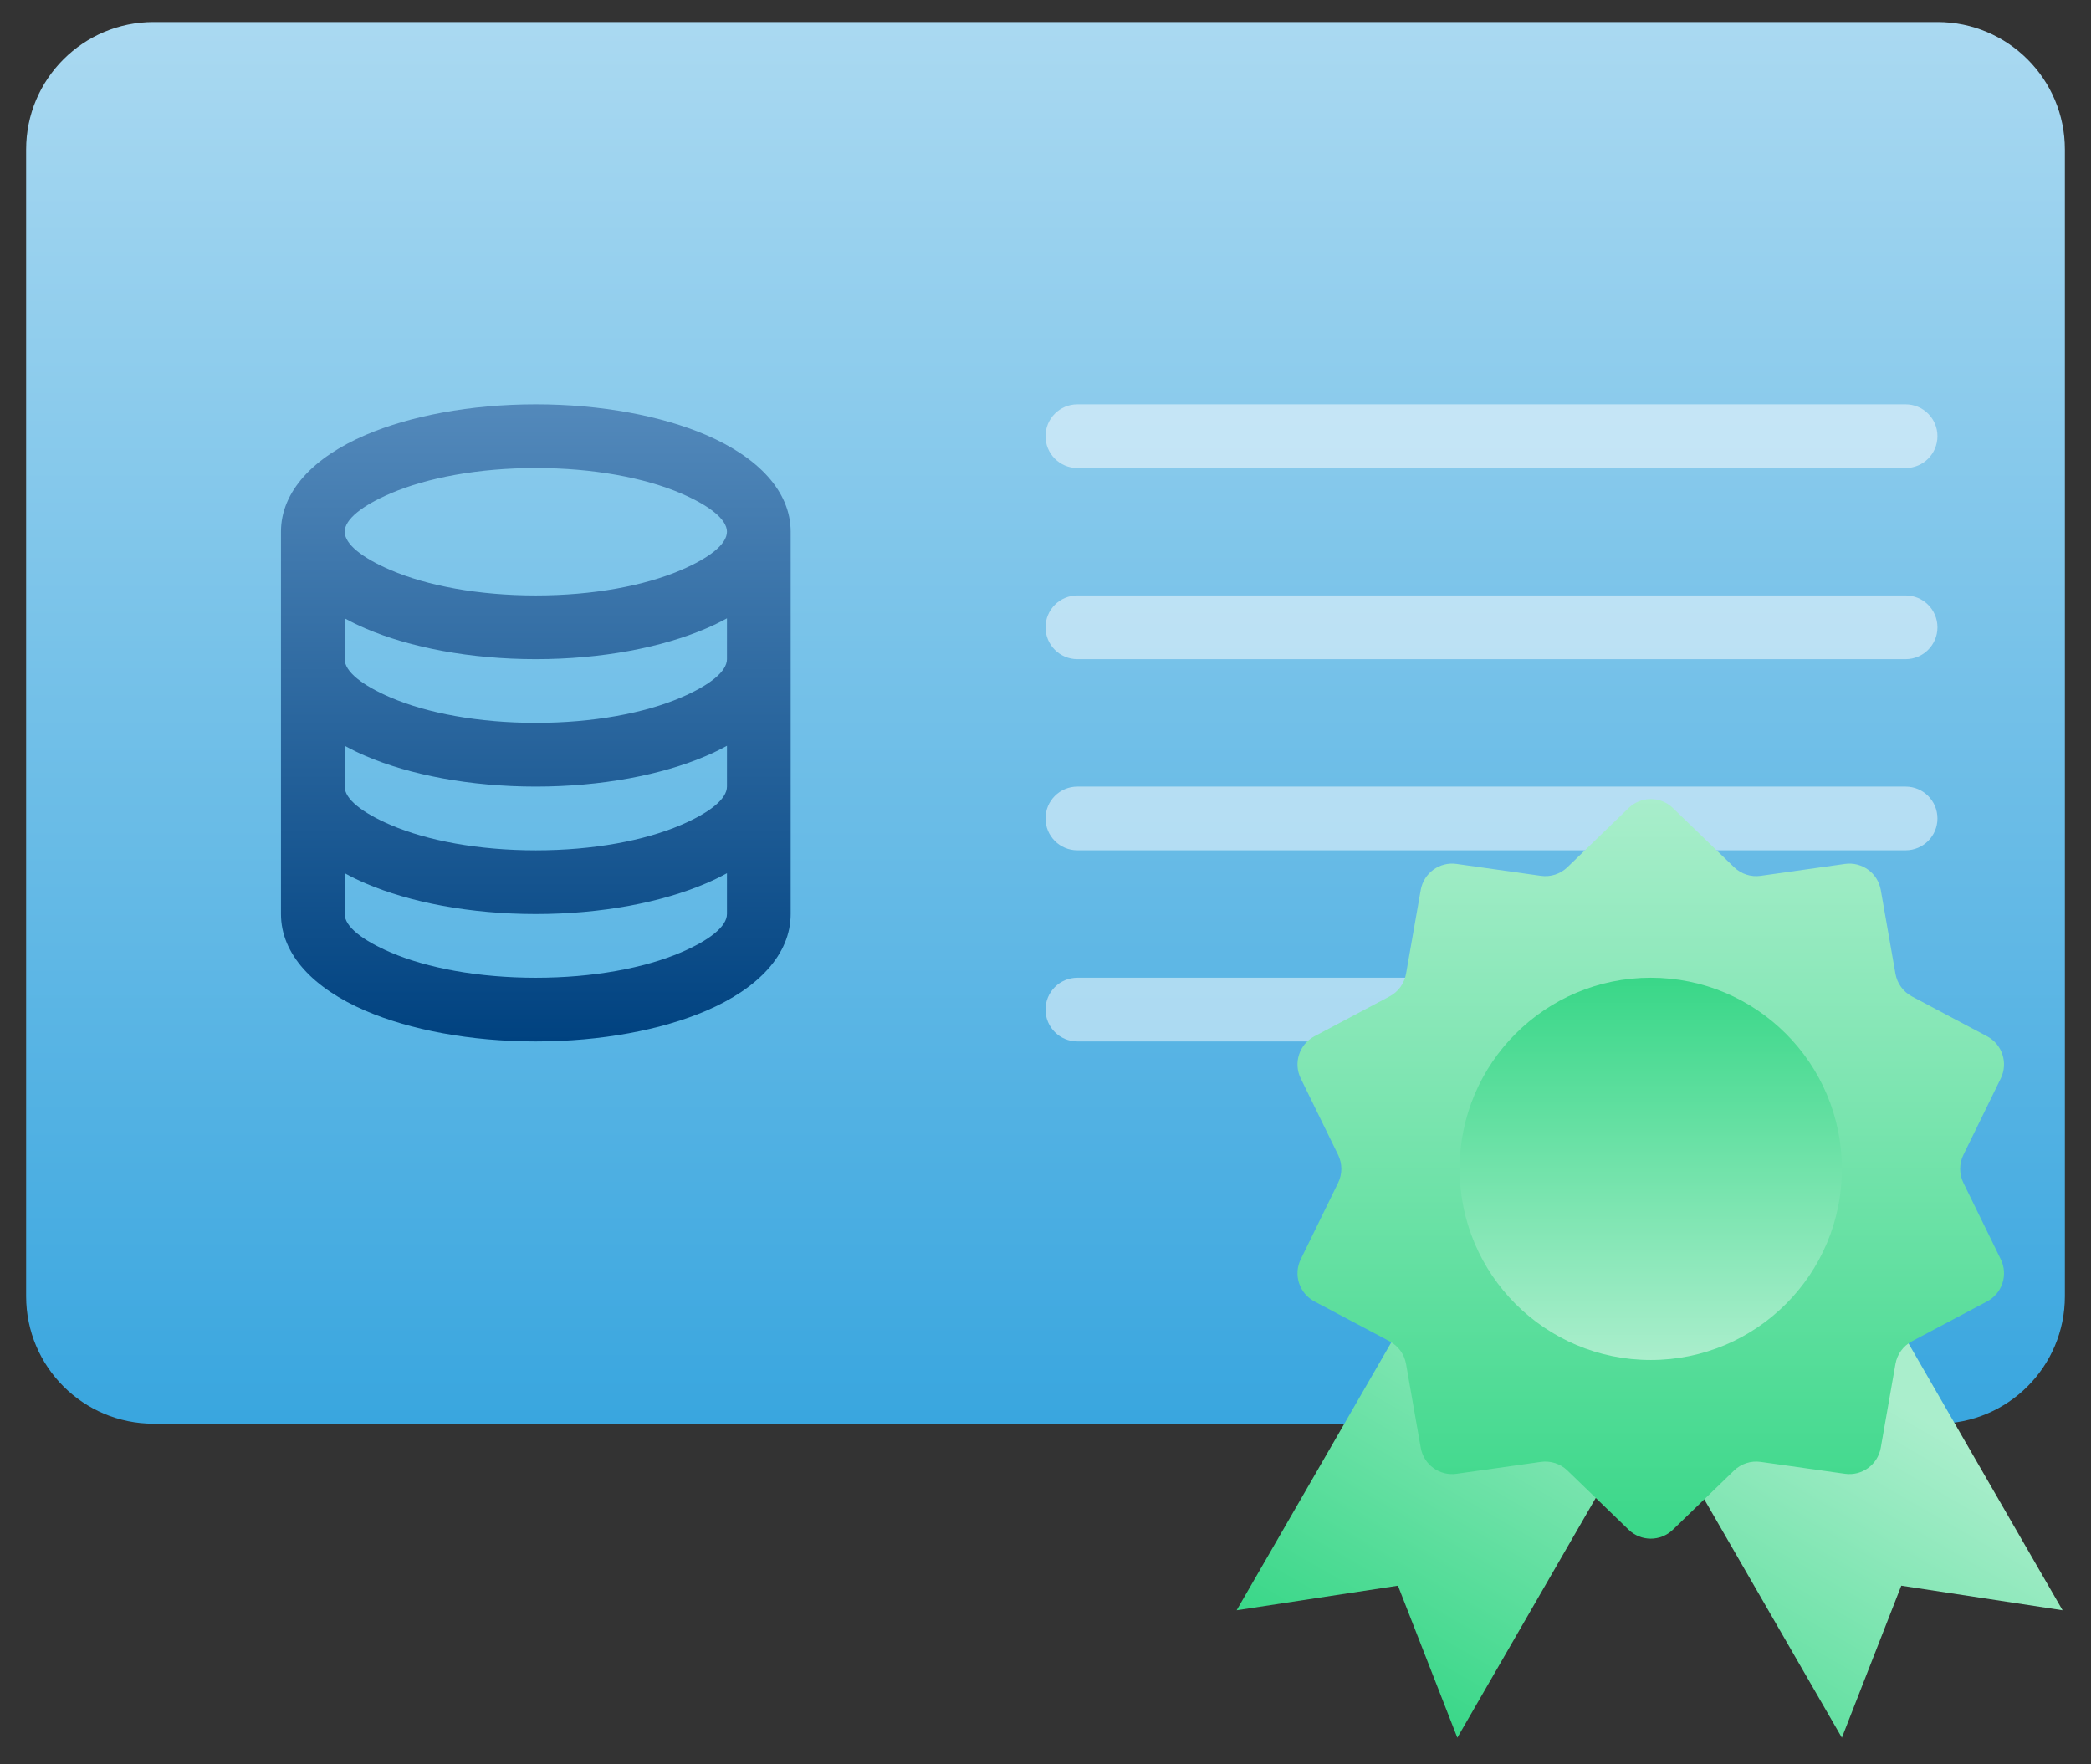
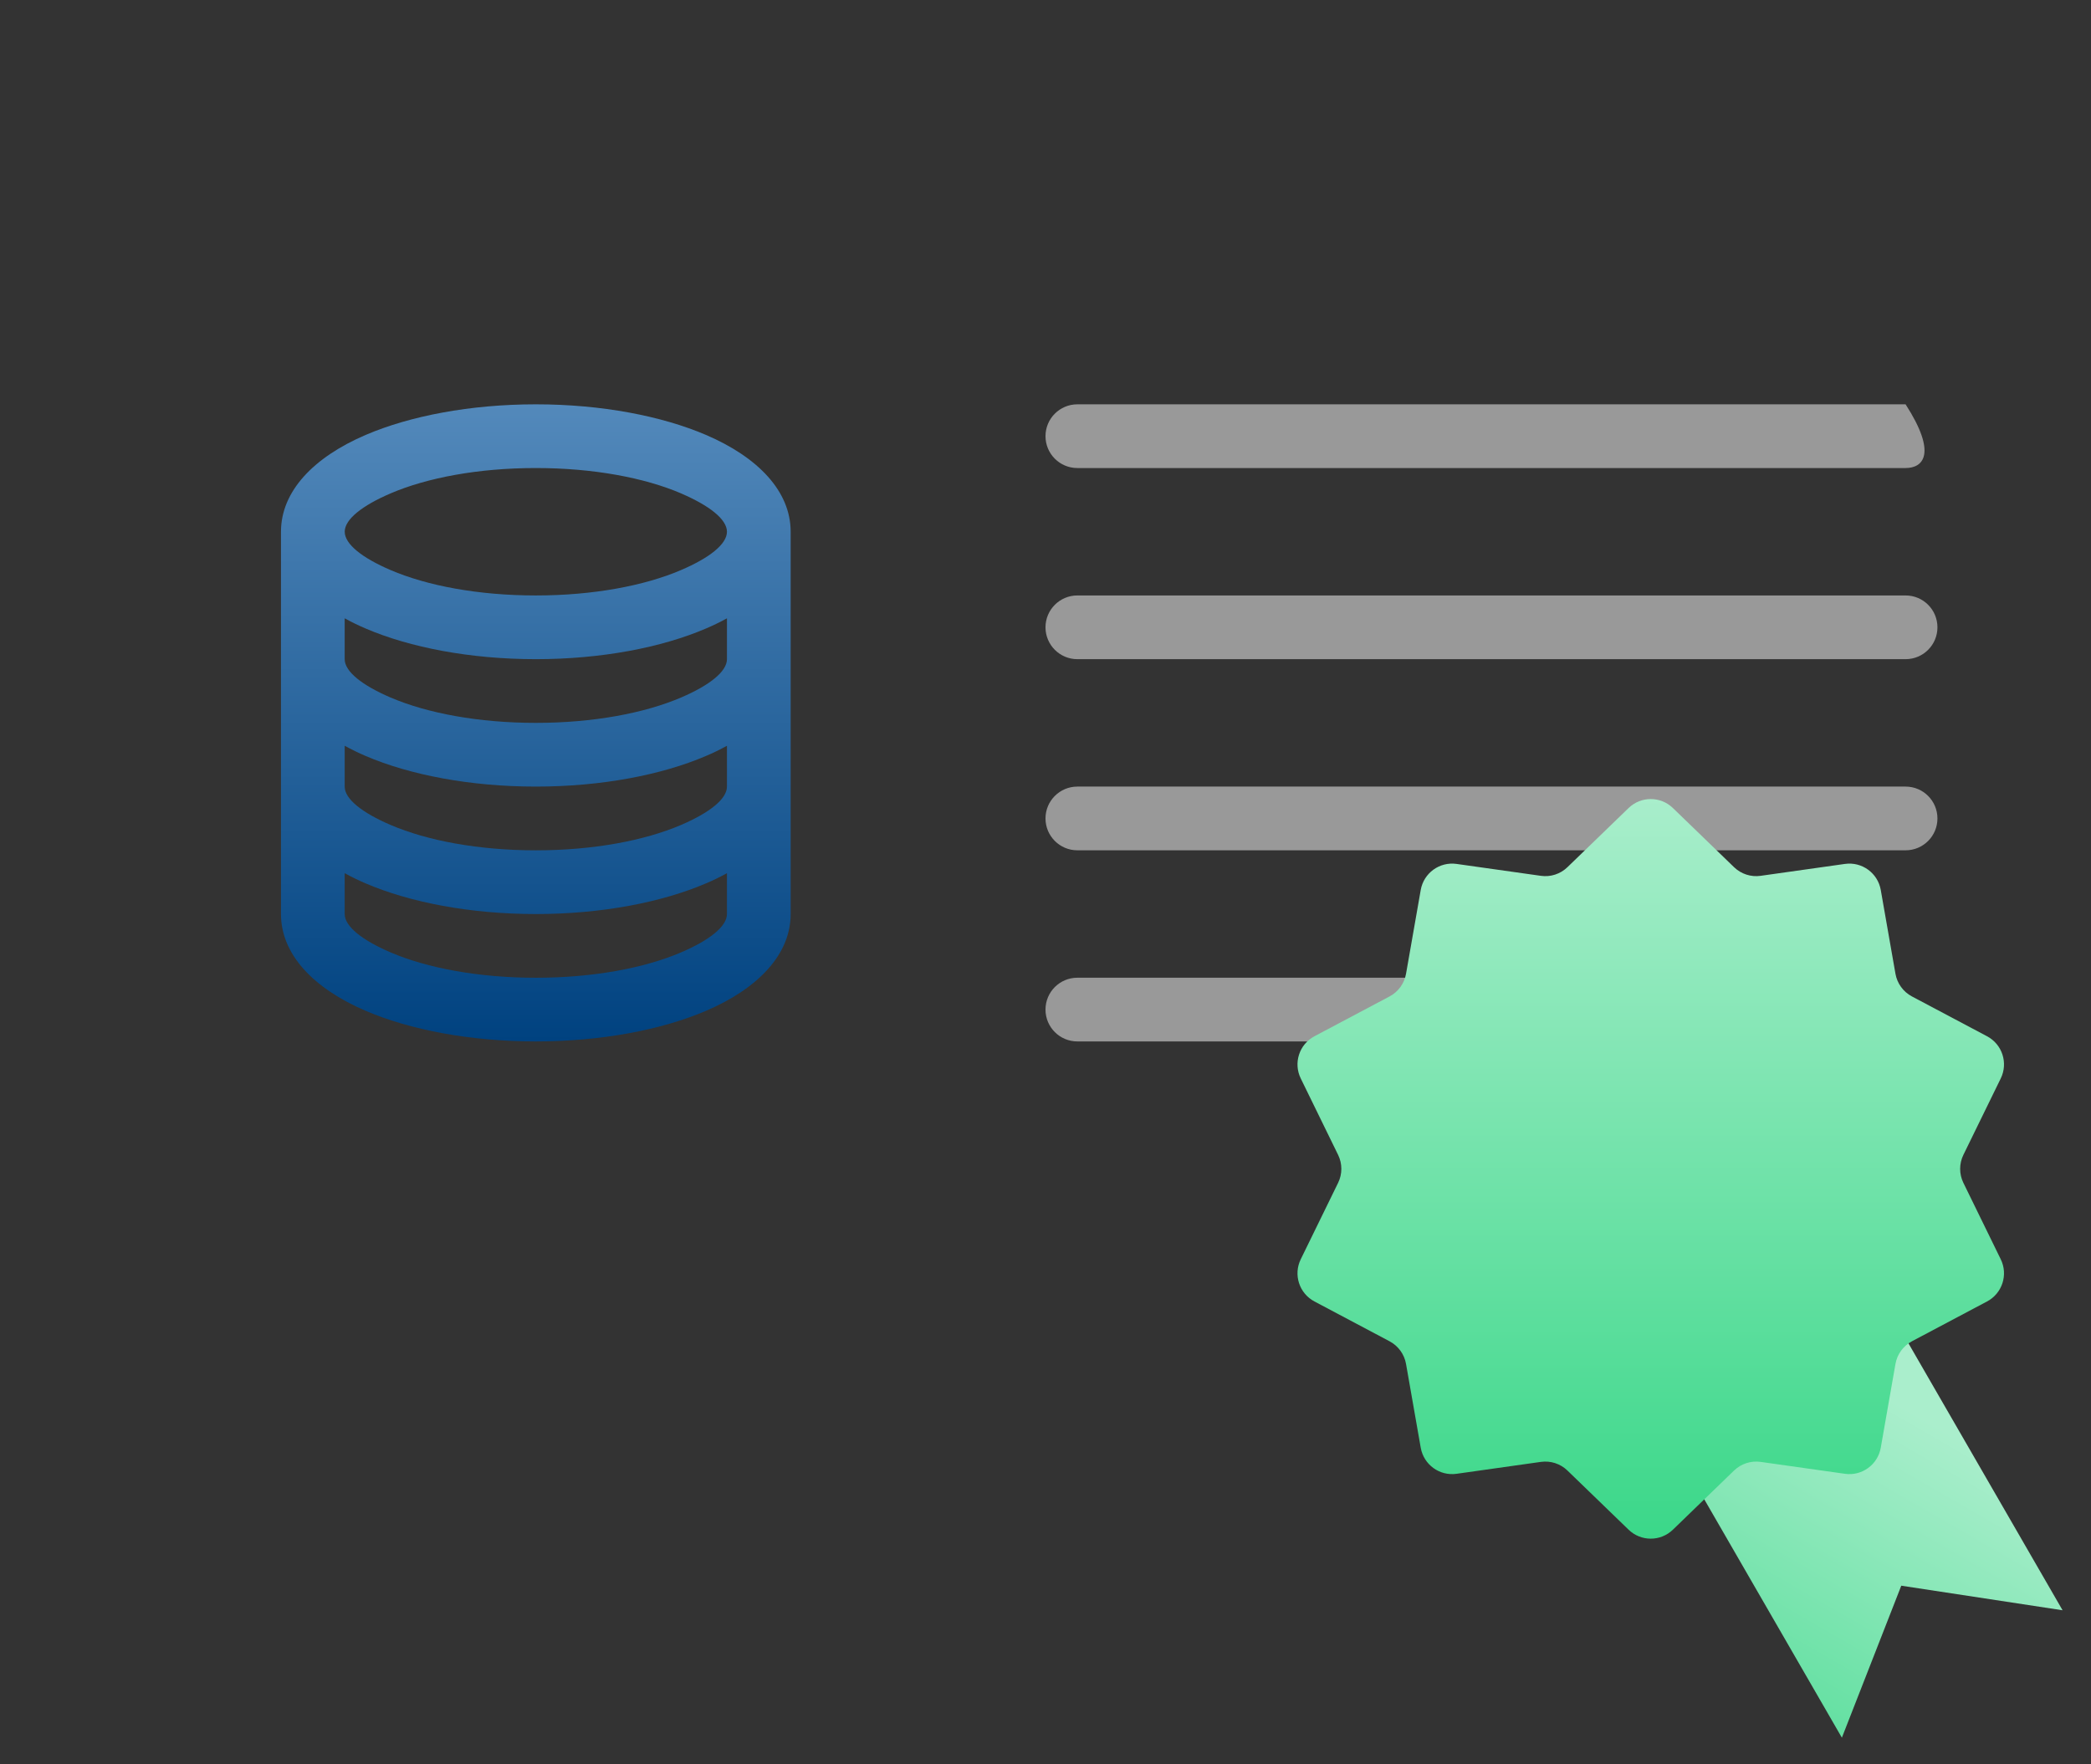
<svg xmlns="http://www.w3.org/2000/svg" width="64" height="54" viewBox="0 0 64 54" fill="none">
  <rect x="0" y="0" width="64" height="54" fill="#333333" stroke="none" />
-   <path d="M0.8 4.575C0.8 2.421 2.546 0.675 4.7 0.675H59.3C61.454 0.675 63.2 2.421 63.2 4.575V39.675C63.2 41.829 61.454 43.575 59.3 43.575H4.7C2.546 43.575 0.8 41.829 0.8 39.675V4.575Z" fill="url(#paint0_linear_5551_3765)" />
-   <path d="M32 13.35C32 12.812 32.437 12.375 32.975 12.375H58.325C58.864 12.375 59.3 12.812 59.3 13.35C59.3 13.889 58.864 14.325 58.325 14.325H32.975C32.437 14.325 32 13.889 32 13.35Z" fill="white" fill-opacity="0.5" />
+   <path d="M32 13.35C32 12.812 32.437 12.375 32.975 12.375H58.325C59.3 13.889 58.864 14.325 58.325 14.325H32.975C32.437 14.325 32 13.889 32 13.35Z" fill="white" fill-opacity="0.5" />
  <path d="M32 19.2C32 18.662 32.437 18.225 32.975 18.225H58.325C58.864 18.225 59.3 18.662 59.3 19.2C59.3 19.738 58.864 20.175 58.325 20.175H32.975C32.437 20.175 32 19.738 32 19.2Z" fill="white" fill-opacity="0.5" />
  <path d="M32 25.05C32 24.512 32.437 24.075 32.975 24.075H58.325C58.864 24.075 59.3 24.512 59.3 25.05C59.3 25.588 58.864 26.025 58.325 26.025H32.975C32.437 26.025 32 25.588 32 25.05Z" fill="white" fill-opacity="0.5" />
  <path d="M32 30.9C32 30.361 32.437 29.925 32.975 29.925H47.6C48.139 29.925 48.575 30.361 48.575 30.9C48.575 31.439 48.139 31.875 47.6 31.875H32.975C32.437 31.875 32 31.439 32 30.9Z" fill="white" fill-opacity="0.5" />
  <path d="M16.4 12.375C18.413 12.375 20.256 12.733 21.607 13.311C23.209 13.998 24.2 15.041 24.2 16.275V27.975C24.2 29.209 23.209 30.252 21.607 30.939C20.256 31.517 18.413 31.875 16.4 31.875C14.387 31.875 12.544 31.517 11.194 30.939C9.591 30.252 8.6 29.209 8.6 27.975V16.275C8.6 15.041 9.591 13.998 11.194 13.311C12.544 12.733 14.387 12.375 16.4 12.375ZM22.25 26.726C22.041 26.841 21.826 26.945 21.607 27.038C20.256 27.617 18.413 27.976 16.4 27.976C14.387 27.976 12.544 27.617 11.194 27.039C10.974 26.945 10.759 26.841 10.55 26.726V27.976C10.55 28.356 11.087 28.777 11.955 29.15C13.074 29.629 14.645 29.926 16.401 29.926C18.156 29.926 19.726 29.629 20.845 29.15C21.714 28.777 22.25 28.357 22.25 27.975V26.727V26.726ZM22.25 22.826C22.041 22.941 21.826 23.045 21.607 23.138C20.256 23.717 18.413 24.075 16.4 24.075C14.387 24.075 12.544 23.717 11.194 23.139C10.974 23.045 10.759 22.94 10.55 22.825V24.076C10.55 24.456 11.087 24.877 11.955 25.249C13.074 25.729 14.645 26.026 16.401 26.026C18.156 26.026 19.726 25.729 20.845 25.249C21.713 24.877 22.25 24.456 22.25 24.076V22.825V22.826ZM22.25 18.925C22.041 19.04 21.826 19.144 21.607 19.237C20.256 19.817 18.413 20.175 16.4 20.175C14.387 20.175 12.544 19.816 11.194 19.238C10.974 19.144 10.759 19.04 10.55 18.925V20.175C10.55 20.555 11.087 20.977 11.955 21.349C13.074 21.828 14.645 22.125 16.401 22.125C18.156 22.125 19.726 21.828 20.845 21.349C21.714 20.977 22.25 20.555 22.25 20.175V18.925ZM20.846 15.101C19.725 14.621 18.155 14.325 16.4 14.325C14.645 14.325 13.075 14.621 11.955 15.101C11.087 15.473 10.551 15.894 10.551 16.274C10.551 16.655 11.087 17.076 11.955 17.448C13.074 17.928 14.645 18.225 16.4 18.225C18.155 18.225 19.725 17.928 20.844 17.448C21.714 17.076 22.25 16.655 22.25 16.275C22.25 15.895 21.713 15.474 20.846 15.102V15.101Z" fill="url(#paint1_linear_5551_3765)" />
  <path d="M48.575 39.675L55.33 35.775L63.13 49.285L58.193 48.533L56.375 53.185L48.575 39.675Z" fill="url(#paint2_linear_5551_3765)" />
-   <path d="M45.65 35.775L52.405 39.675L44.605 53.185L42.788 48.533L37.85 49.285L45.65 35.775Z" fill="url(#paint3_linear_5551_3765)" />
  <path d="M51.203 46.819C50.825 47.185 50.225 47.185 49.847 46.819L47.975 45.008C47.759 44.799 47.459 44.702 47.161 44.744L44.582 45.108C44.061 45.182 43.576 44.829 43.485 44.311L43.035 41.746C42.983 41.45 42.797 41.194 42.532 41.053L40.231 39.833C39.766 39.586 39.581 39.016 39.812 38.543L40.956 36.203C41.088 35.933 41.088 35.617 40.956 35.347L39.812 33.007C39.581 32.534 39.766 31.964 40.231 31.717L42.532 30.497C42.797 30.356 42.983 30.1 43.035 29.804L43.485 27.238C43.576 26.721 44.061 26.368 44.582 26.442L47.161 26.806C47.459 26.849 47.759 26.751 47.975 26.542L49.847 24.731C50.225 24.365 50.825 24.365 51.203 24.731L53.075 26.542C53.291 26.751 53.592 26.849 53.889 26.806L56.468 26.442C56.989 26.368 57.474 26.721 57.565 27.238L58.015 29.804C58.067 30.1 58.253 30.356 58.518 30.497L60.819 31.717C61.284 31.964 61.469 32.534 61.238 33.007L60.094 35.347C59.962 35.617 59.962 35.933 60.094 36.203L61.238 38.543C61.469 39.016 61.284 39.586 60.819 39.833L58.518 41.053C58.253 41.194 58.067 41.45 58.015 41.746L57.565 44.311C57.474 44.829 56.989 45.182 56.468 45.108L53.889 44.744C53.592 44.702 53.291 44.799 53.075 45.008L51.203 46.819Z" fill="url(#paint4_linear_5551_3765)" />
-   <path d="M44.675 35.775C44.675 32.544 47.294 29.925 50.525 29.925C53.756 29.925 56.375 32.544 56.375 35.775C56.375 39.006 53.756 41.625 50.525 41.625C47.294 41.625 44.675 39.006 44.675 35.775Z" fill="url(#paint5_linear_5551_3765)" />
  <defs>
    <linearGradient id="paint0_linear_5551_3765" x1="32" y1="0.675" x2="32" y2="43.575" gradientUnits="userSpaceOnUse">
      <stop stop-color="#AAD9F1" />
      <stop offset="1" stop-color="#39A6DF" />
    </linearGradient>
    <linearGradient id="paint1_linear_5551_3765" x1="16.4" y1="12.375" x2="16.4" y2="31.875" gradientUnits="userSpaceOnUse">
      <stop stop-color="#5389BB" />
      <stop offset="1" stop-color="#004280" />
    </linearGradient>
    <linearGradient id="paint2_linear_5551_3765" x1="49.028" y1="37.725" x2="41.228" y2="51.235" gradientUnits="userSpaceOnUse">
      <stop stop-color="#AAEECC" />
      <stop offset="1" stop-color="#39D788" />
    </linearGradient>
    <linearGradient id="paint3_linear_5551_3765" x1="49.028" y1="37.725" x2="41.228" y2="51.235" gradientUnits="userSpaceOnUse">
      <stop stop-color="#AAEECC" />
      <stop offset="1" stop-color="#39D788" />
    </linearGradient>
    <linearGradient id="paint4_linear_5551_3765" x1="50.525" y1="47.475" x2="50.525" y2="24.075" gradientUnits="userSpaceOnUse">
      <stop stop-color="#39D788" />
      <stop offset="1" stop-color="#AAEECC" />
    </linearGradient>
    <linearGradient id="paint5_linear_5551_3765" x1="50.525" y1="41.625" x2="50.525" y2="29.925" gradientUnits="userSpaceOnUse">
      <stop stop-color="#AAEECC" />
      <stop offset="1" stop-color="#39D788" />
    </linearGradient>
  </defs>
</svg>